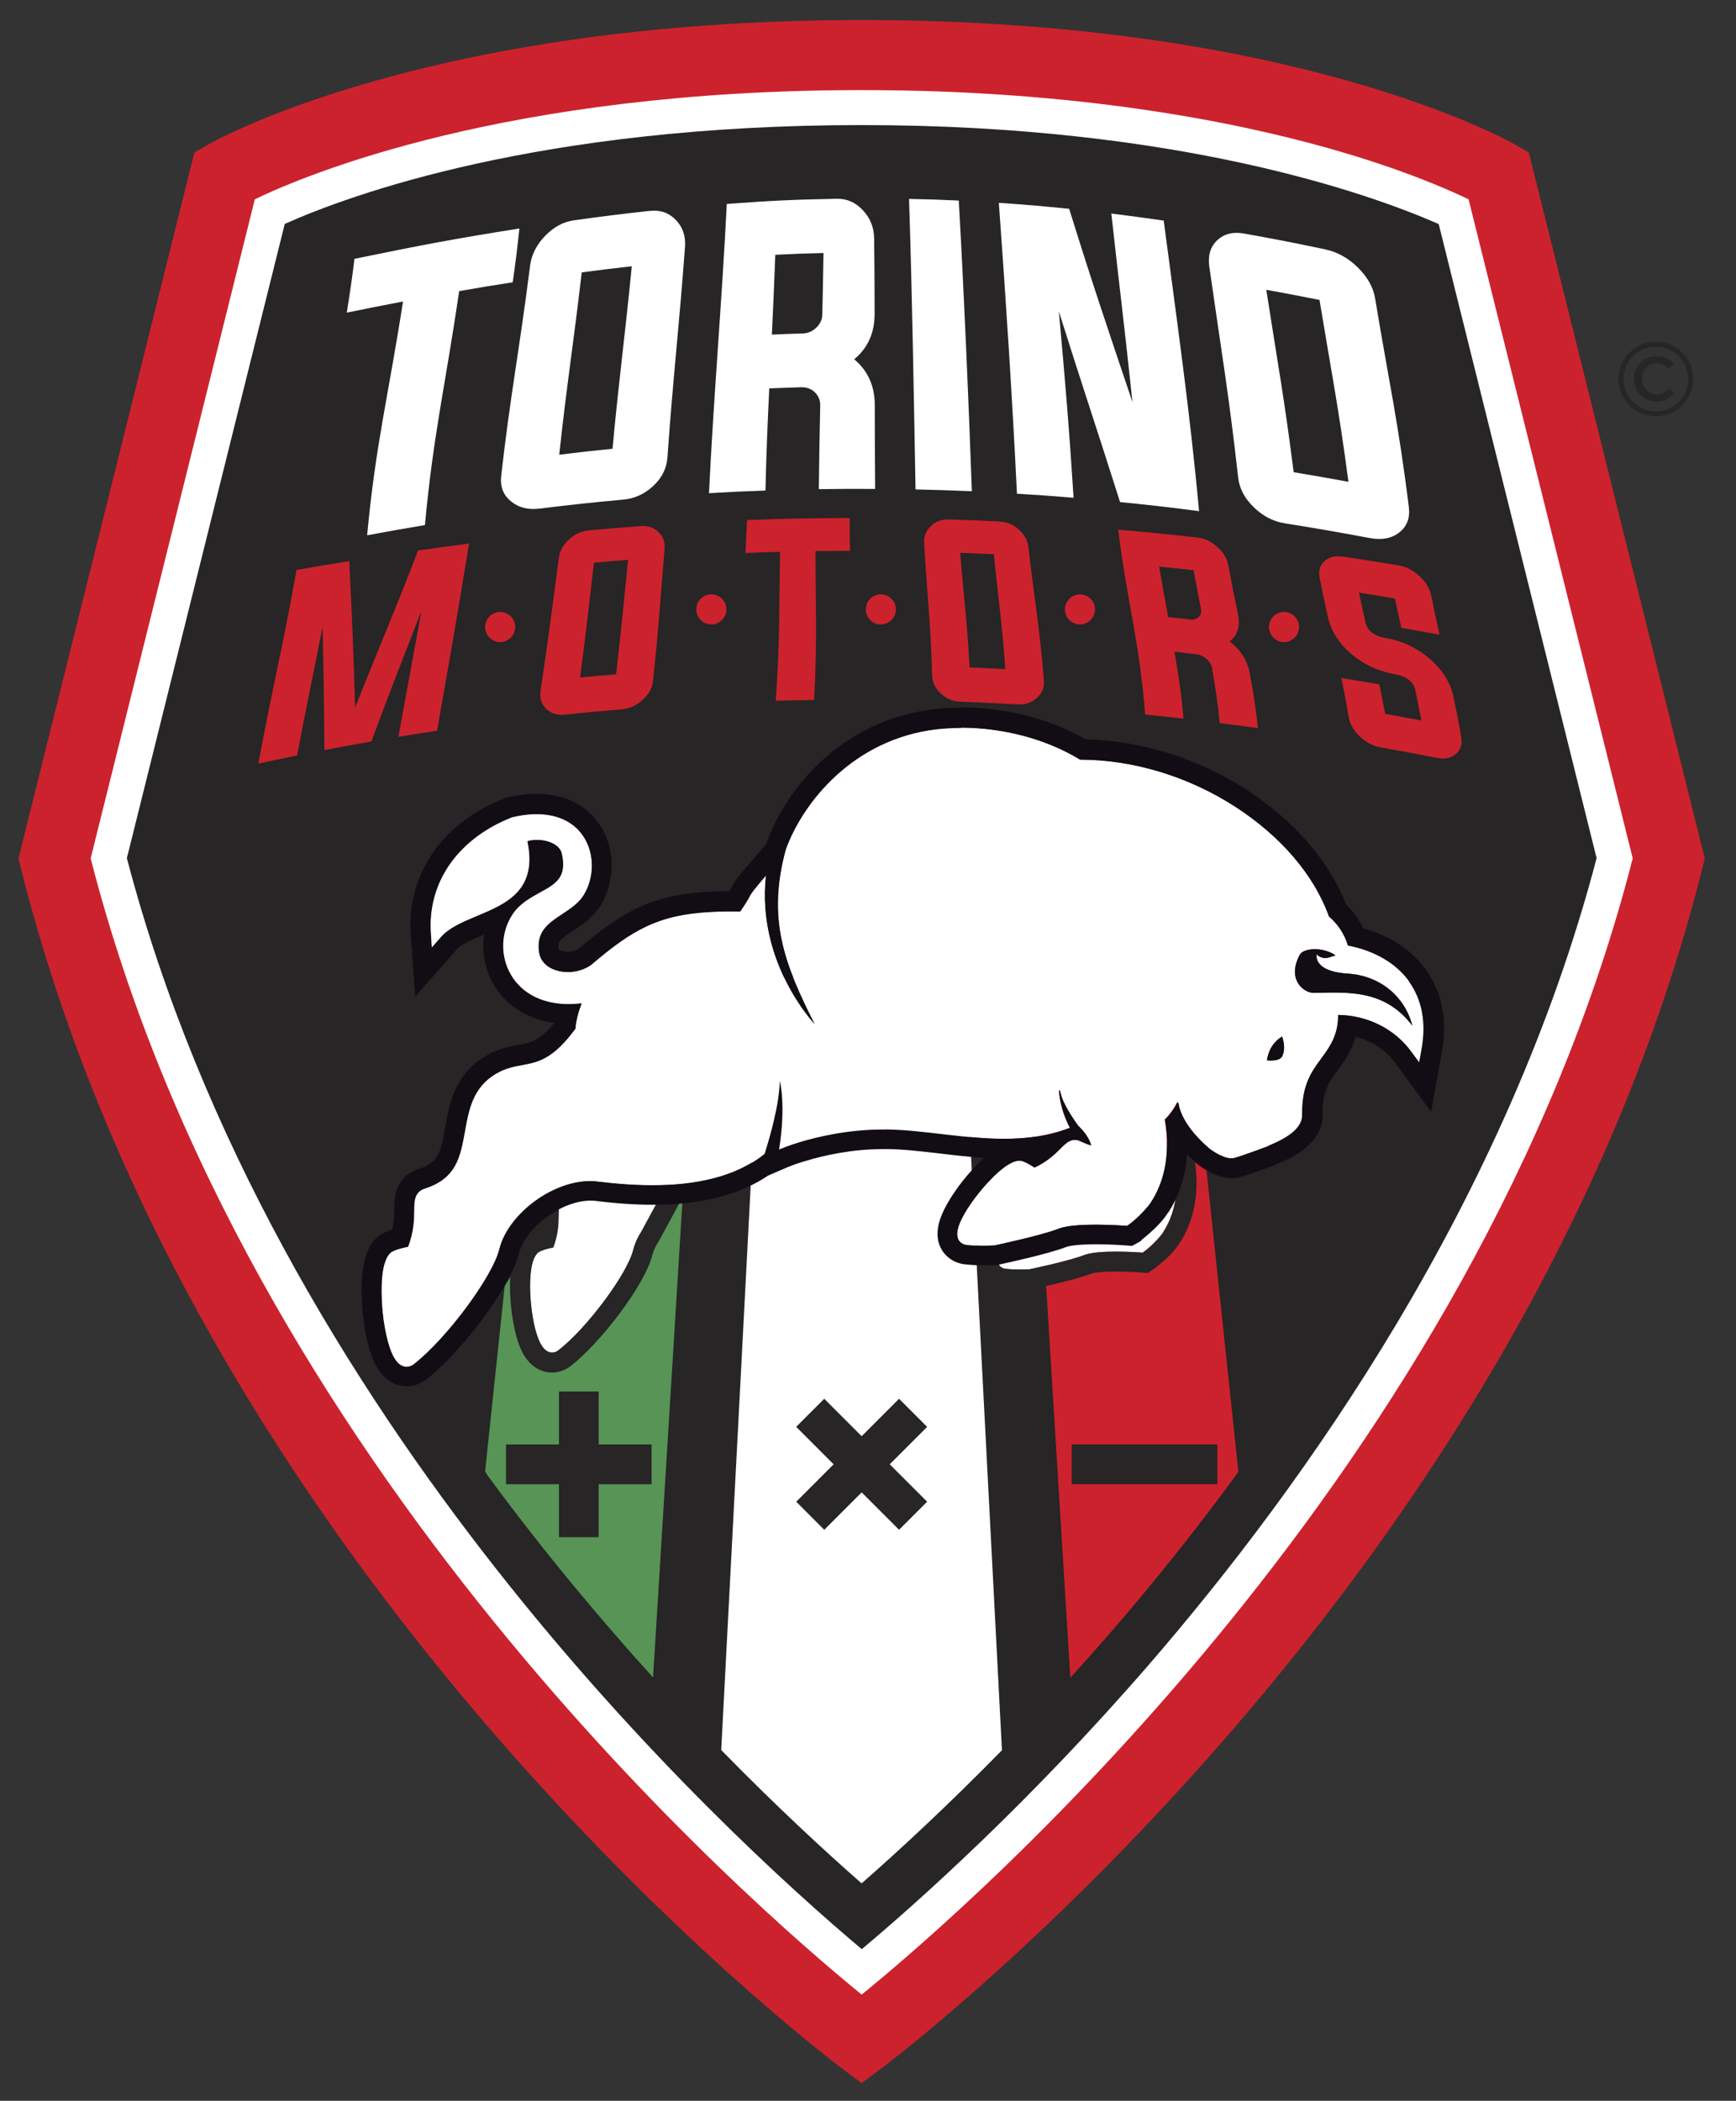
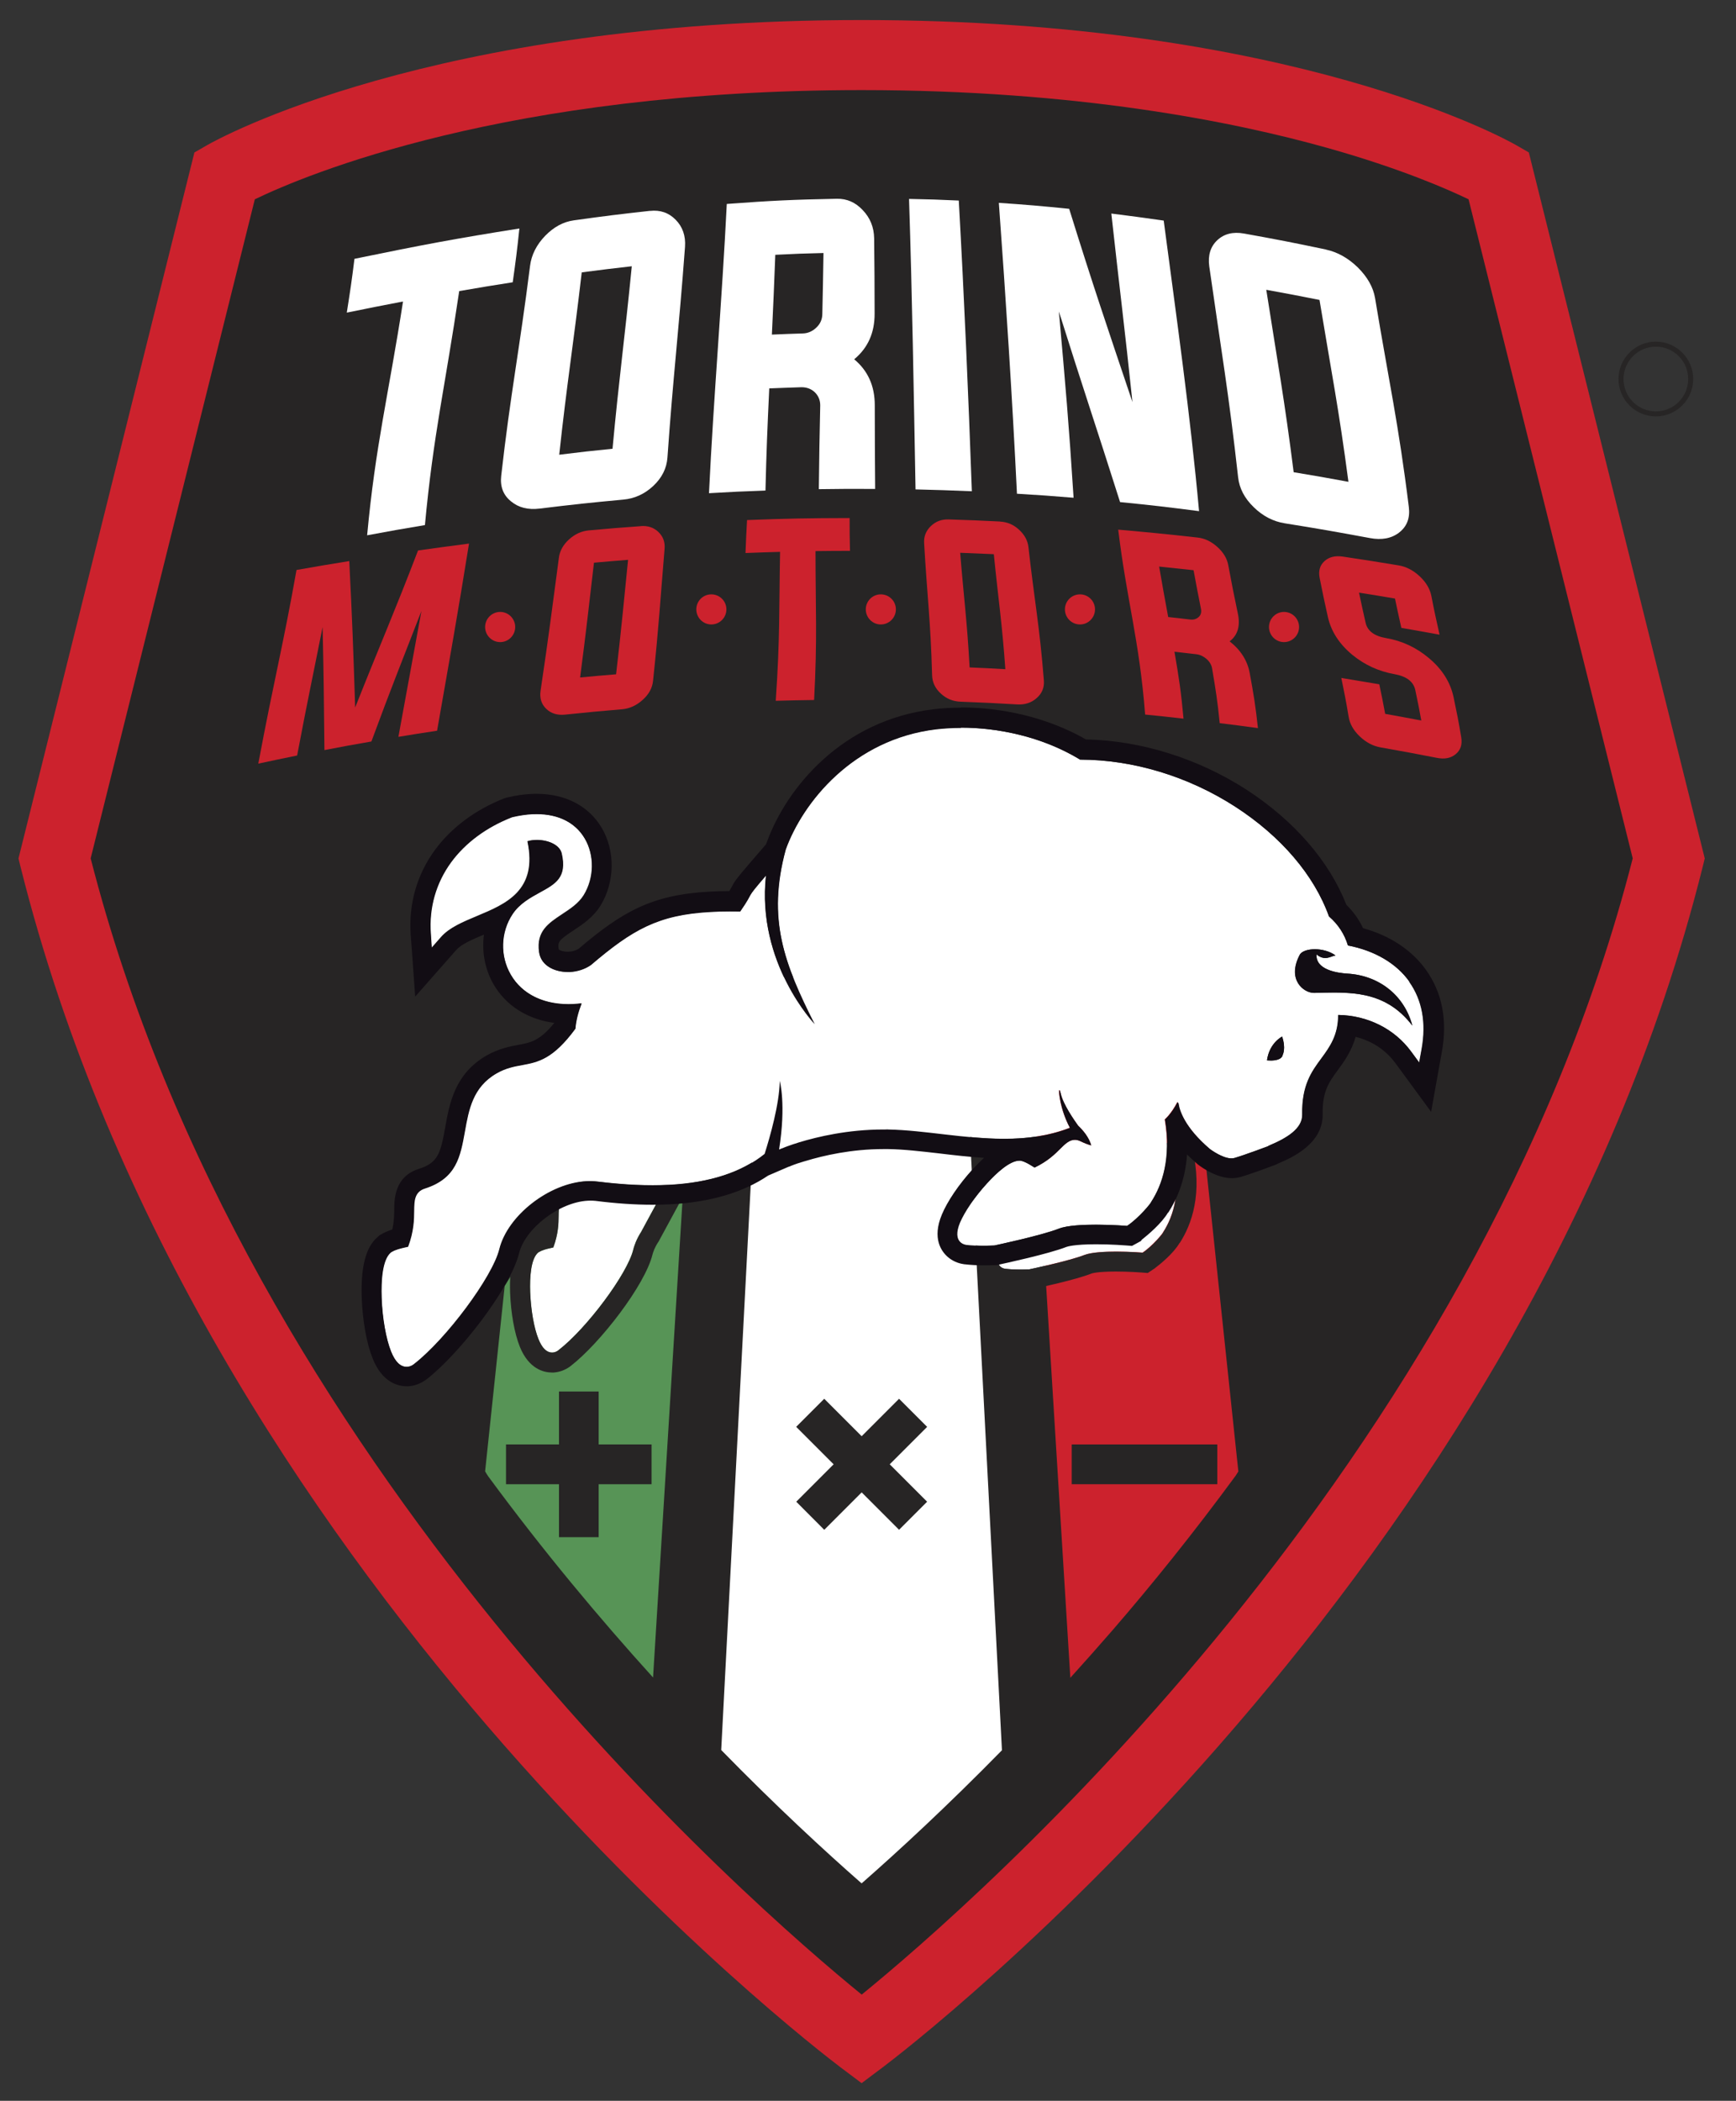
<svg xmlns="http://www.w3.org/2000/svg" id="Capa_2" viewBox="0 0 22.441 27.142">
  <rect x="0" y="0" width="22.441" height="27.142" fill="#333333" stroke="none" />
  <defs>
    <clipPath id="clippath">
      <rect width="22.441" height="27.142" style="fill:none;" />
    </clipPath>
  </defs>
  <g id="Capa_11">
    <g style="clip-path:url(#clippath);">
      <path d="M19.373,2.266s-2.709-1.556-8.234-1.556S2.904,2.266,2.904,2.266L.705,11.091c2.28,9.118,10.433,15.257,10.433,15.257,0,0,8.154-6.139,10.433-15.257l-2.199-8.825Z" style="fill:#272525;" />
-       <path d="M11.139,1.616c4.128,0,6.614.908,7.459,1.279l2.041,8.192c-1.159,4.424-3.781,8.103-5.791,10.424-1.539,1.775-2.962,3.046-3.708,3.672-1.806-1.519-7.6-6.846-9.5-14.096L3.681,2.893c.837-.374,3.293-1.277,7.457-1.277M11.139.711C5.614.711,2.905,2.266,2.905,2.266L.706,11.091c2.279,9.118,10.433,15.257,10.433,15.257,0,0,8.154-6.139,10.433-15.257l-2.199-8.825s-2.709-1.556-8.234-1.556" style="fill:#fff;" />
      <path d="M19.764,1.97l-.167-.096c-.114-.065-2.878-1.615-8.459-1.615S2.795,1.808,2.68,1.874l-.167.096L.239,11.091l.027.11c2.293,9.169,10.263,15.254,10.6,15.509l.272.204.272-.204c.339-.255,8.307-6.34,10.6-15.509l.027-.11-2.274-9.121ZM11.139,25.77c-1.418-1.154-7.954-6.817-9.967-14.68L3.294,2.575c.652-.315,3.248-1.411,7.845-1.411,2.778,0,4.808.406,6.023.748.94.264,1.55.532,1.822.663l2.122,8.515c-2.013,7.863-8.549,13.526-9.967,14.68" style="fill:#cc222d;" />
      <path d="M5.211,3.895c-.288.055-.433.084-.728.144.044-.279.065-.419.099-.695.89-.183,1.312-.262,2.132-.392-.029.278-.047.417-.086.695-.274.043-.412.065-.692.114-.181,1.228-.335,1.856-.443,3.023-.298.05-.448.076-.747.132.108-1.165.273-1.794.464-3.022" style="fill:#fff;" />
      <path d="M8.402,2.725c.133-.015.244.024.332.114.09.091.131.208.121.35-.081,1.095-.152,1.652-.227,2.722-.01.139-.07.261-.184.368-.112.104-.24.163-.388.176-.431.04-.647.063-1.081.116-.148.018-.272-.012-.37-.094-.1-.081-.142-.191-.126-.33.12-1.061.235-1.619.373-2.713.018-.142.084-.272.195-.387.111-.114.234-.181.37-.2.4-.056.597-.08.987-.123M7.52,3.519c-.11.948-.191,1.429-.291,2.356.277-.034.414-.05.689-.077.086-.929.156-1.409.249-2.358-.257.029-.386.045-.647.079" style="fill:#fff;" />
      <path d="M9.944,5.017c-.025.534-.036.799-.049,1.321-.292.01-.438.017-.73.034.06-1.246.168-2.49.23-3.737.575-.043.857-.056,1.424-.067.129-.002.239.046.333.146.096.1.146.222.148.366.005.388.005.584.006.972.001.246-.086.443-.264.59.176.146.266.343.266.592.001.436.001.652.005,1.083-.291-.002-.437-.001-.728.003.005-.428.008-.645.018-1.08.001-.068-.023-.126-.071-.173-.047-.044-.107-.065-.174-.064-.165.006-.248.008-.413.015M10.38,4.308c.065-.002.123-.028.173-.076.05-.047.076-.105.077-.174.007-.315.01-.473.015-.789-.248.006-.374.01-.623.023-.015.412-.025.619-.044,1.031.161-.007.242-.01.403-.015" style="fill:#fff;" />
      <path d="M11.835,6.324c-.023-1.251-.043-2.503-.084-3.754.257.005.386.009.643.021.07,1.251.124,2.504.169,3.756-.292-.012-.438-.017-.729-.024" style="fill:#fff;" />
      <path d="M13.687,4.014c.087.972.13,1.459.191,2.417-.294-.024-.439-.035-.732-.052-.061-1.253-.143-2.507-.234-3.758.36.024.542.04.909.077.31.996.482,1.498.818,2.497-.102-.973-.166-1.463-.273-2.436.269.034.403.052.677.091.165,1.249.343,2.498.457,3.754-.41-.053-.614-.077-1.021-.117-.312-.984-.482-1.481-.794-2.472" style="fill:#fff;" />
      <path d="M17.142,3.225c.148.032.284.108.409.229.125.124.2.256.224.396.179,1.079.303,1.619.437,2.703.017.141-.025.249-.125.327-.099.077-.226.1-.377.072-.444-.082-.664-.121-1.103-.191-.149-.024-.282-.093-.4-.208-.12-.116-.186-.244-.202-.386-.121-1.088-.218-1.636-.373-2.726-.019-.142.015-.255.104-.338.088-.082.202-.111.344-.086.417.075.629.116,1.062.207M16.369,3.744c.147.943.235,1.415.354,2.357.281.047.423.071.708.124-.124-.941-.219-1.411-.374-2.35-.279-.055-.417-.082-.689-.131" style="fill:#fff;" />
      <path d="M13.277,12.623l.559,9.054c.179-.198.36-.401.544-.613.503-.581,1.045-1.252,1.593-1.998.011-.018.024-.037.035-.055l-.676-6.387h-2.055Z" style="fill:#cc222d;" />
      <path d="M9.845,12.623l-.522,9.987c.708.724,1.338,1.305,1.815,1.723.478-.419,1.107-.999,1.814-1.72l-.52-9.99h-2.587Z" style="fill:#fff;" />
      <path d="M6.524,16.615l-.253,2.394c.012.023.026.044.04.065.715.971,1.444,1.841,2.131,2.599l.559-9.05-2.477,3.992Z" style="fill:#579456;" />
      <path d="M7.636,15.341c-.021-.002-.043-.005-.064-.005-.058.049-.132.09-.23.122-.119.038-.12.141-.122.251-.001.098-.002.231-.068.408-.011.002-.023.006-.034.008-.052.011-.105.024-.151.052l-.006.002-.005.005c-.097.082-.11.323-.103.509.008.233.049.465.107.608.047.12.108.178.183.174.025-.001.05-.01.073-.027l.001-.001c.367-.283.892-.988.967-1.3.008-.03.018-.06.03-.089v-.002c.001-.001.002-.003.002-.005.019-.046.043-.091.071-.135.086-.16.222-.411.289-.533-.005,0-.01.001-.015.001-.278.015-.581.001-.928-.042" style="fill:#fff;" />
      <path d="M7.571,15.336c.021.001.043.002.064.006.256.032.489.047.706.047.076,0,.15-.002.222-.006.006,0,.01-.001.016-.001-.068.122-.203.373-.29.533-.028.044-.052.089-.07.134-.001.001-.002.003-.002.005-.001.001-.001.002-.001.002-.011.03-.023.06-.029.09-.077.312-.602,1.017-.969,1.299l-.001.001c-.023.017-.047.027-.073.028h-.007c-.071,0-.13-.059-.176-.174-.058-.143-.098-.377-.107-.608-.006-.187.007-.427.103-.51l.005-.003.006-.003c.046-.027.099-.04.151-.051.011-.003.023-.006.034-.008.065-.176.068-.309.069-.408.001-.11.002-.213.121-.251.098-.032.173-.073.23-.123M7.48,15.074l-.077.065c-.035.03-.08.054-.141.073-.296.094-.299.374-.3.493-.001.059-.002.122-.017.198-.036.012-.073.028-.11.05l-.02.011-.023.018c-.149.128-.21.354-.198.719.01.264.056.524.125.697.117.291.312.335.417.335h.02c.076-.005.149-.032.213-.078l.002-.002.003-.002c.382-.295.964-1.046,1.061-1.444.003-.014.009-.03.018-.052l.002-.008c.014-.03.029-.062.05-.094l.006-.008.005-.009c.086-.16.222-.409.288-.531l.225-.41-.466.027-.017.001c-.064.003-.134.006-.205.006-.205,0-.427-.015-.674-.045-.027-.005-.056-.006-.086-.007l-.102-.005Z" style="fill:#272525;" />
      <path d="M15.135,14.781c.036.386-.063.663-.184.848.006.005-.142.19-.288.286,0,0-.612-.047-.82.034-.204.08-.757.198-.772.201-.051.002-.099.003-.147.002-.042.1-.038.173.008.214.017.014.037.023.062.026l.001.001c.089.01.195.011.309.007.015-.003.523-.112.711-.185.191-.076.754-.032.754-.032.134-.089.27-.259.265-.262.137-.21.243-.545.126-1.039-.009-.035-.018-.069-.027-.102" style="fill:#fff;" />
      <path d="M15.135,14.781c.009.034.018.067.027.102.116.494.01.83-.126,1.039.005.005-.131.174-.264.263h-.001s-.164-.014-.344-.014c-.155,0-.322.01-.41.044-.189.075-.697.183-.711.185-.04.002-.079.003-.116.003-.07,0-.135-.003-.193-.01h-.001c-.025-.003-.045-.012-.062-.027-.046-.042-.05-.113-.008-.213h.026c.04,0,.079-.001.121-.002.015-.003.568-.121.772-.201.096-.038.278-.049.445-.049.198,0,.375.015.375.015h.001c.144-.097.292-.281.287-.286.121-.185.22-.462.184-.849M15.383,14.71l-.506.096c.025.269-.023.499-.143.683l-.011.017c-.025.03-.081.094-.14.146-.073-.005-.181-.009-.295-.009-.334,0-.467.038-.54.065-.132.053-.496.139-.709.185-.03.001-.061.001-.089.001h-.024l-.175-.001-.067.161c-.12.291.015.45.077.506.055.047.122.078.196.089h.003l.005.001c.065.007.14.011.222.011.041,0,.084-.001.128-.003l.021-.001.021-.005c.055-.011.549-.117.752-.198.002-.001.069-.026.315-.026.167,0,.323.012.325.012l.088.007.073-.049.016-.01.008-.007c.061-.046.233-.184.314-.322l.001.002c.152-.234.305-.638.161-1.241-.009-.038-.019-.077-.029-.113" style="fill:#272525;" />
      <path d="M18.221,12.684c-.168-.237-.45-.403-.796-.468-.044-.147-.126-.273-.245-.376-.191-.532-.619-1.034-1.209-1.416-.608-.393-1.321-.608-2.009-.61-.614-.374-1.35-.456-1.86-.395-1.077.129-1.726.945-1.946,1.553-.247.906-.016,1.484.374,2.258,0,0-.754-.787-.629-1.922-.296.344-.132.173-.334.466-.142-.003-.268-.002-.383.005-.681.036-1.015.233-1.548.687-.078.053-.172.084-.27.089-.174.009-.374-.068-.399-.257-.036-.266.12-.369.299-.488.105-.069.212-.139.278-.245.137-.222.142-.518.012-.736-.13-.218-.371-.329-.681-.312-.079.003-.164.016-.252.037l-.01.003c-.33.13-.601.33-.785.58-.195.268-.287.587-.262.925l.012.183.122-.139c.108-.123.283-.195.468-.273.368-.154.786-.327.649-.965.029-.009.062-.015.097-.016.148-.009.316.053.343.17.072.312-.078.394-.284.507-.122.068-.261.143-.35.279-.154.233-.163.54-.023.781.15.262.447.401.814.382.034-.002.068-.006.102-.009-.046.115-.072.222-.08.325-.29.395-.483.431-.689.47-.105.019-.213.041-.332.108-.307.176-.359.468-.41.751-.058.325-.107.605-.516.736-.137.043-.138.161-.139.287-.002.113-.003.264-.079.465-.012.003-.025.007-.038.009-.059.014-.12.028-.173.059l-.006.003-.006.005c-.111.095-.125.369-.117.583.009.265.056.532.122.697.054.135.125.202.209.198.029-.001.058-.011.085-.032l.001-.001c.419-.323,1.018-1.129,1.106-1.486.107-.435.643-.853,1.127-.879.05-.002.098-.001.144.005.347.043.65.056.928.042.525-.028.937-.164,1.228-.401.071-.221.192-.639.198-.943,0,0,.084.305-.009.887,0,0,.009-.005.026-.01.003-.002.009-.005.014-.006.006-.002.011-.005.018-.007.006-.002.012-.005.019-.008.007-.002.014-.005.021-.008.009-.002.018-.007.028-.01.007-.002.014-.005.02-.007.012-.005.026-.009.04-.014.006-.001.011-.003.016-.005.017-.006.035-.011.053-.017.246-.076.649-.17,1.111-.167.016,0,.032-.001.047,0,.727.015,1.576.279,2.347-.021-.158-.292-.155-.605-.119-.441.03.138.17.34.224.413.063.06.14.149.17.256-.043-.011-.088-.029-.137-.053-.111-.055-.184.018-.262.095-.07.07-.164.164-.334.244-.009-.006-.019-.012-.029-.018-.045-.027-.091-.056-.144-.069l-.006-.001-.006-.001c-.128-.008-.305.155-.43.294-.157.172-.29.367-.35.51-.049.119-.045.203.01.252.019.017.043.027.072.032h.001c.104.012.229.014.362.008.017-.003.613-.13.833-.217.224-.088.884-.036.884-.036.157-.105.315-.303.31-.308.146-.222.261-.57.177-1.068,0,0,.081-.067.163-.224.005.007.009.014.012.019.012.085.077.306.405.587,0,0,.2.152.322.116.122-.035.426-.149.426-.149l.02-.011c.229-.096.43-.218.428-.397-.007-.383.122-.559.247-.728.108-.147.219-.299.218-.562.378.006.726.178.941.472l.106.144.032-.176c.061-.341.007-.632-.16-.868M16.582,13.628c-.017.095-.204.072-.204.072.032-.227.195-.307.195-.307.053.152.009.235.009.235M16.985,12.828c-.128.002-.356-.169-.178-.498.059-.086.309-.095.458.015-.059.006-.134.079-.246-.014-.014.199.266.24.4.248.412.024.736.283.839.671-.36-.466-.818-.43-1.272-.422" style="fill:#fff;" />
      <path d="M12.42,9.401c.472,0,1.045.112,1.542.413.687,0,1.4.217,2.008.61.59.382,1.019.884,1.209,1.416.119.103.201.229.245.375.345.067.628.231.796.47.167.236.221.527.16.868l-.032.176-.106-.144c-.216-.294-.563-.466-.941-.472.001.263-.11.415-.218.562-.125.169-.254.345-.247.727.003.181-.199.303-.428.399l-.019.011s-.305.114-.427.149c-.012.005-.026.006-.04.006-.121,0-.281-.122-.281-.122-.329-.281-.393-.502-.405-.587-.005-.007-.009-.014-.014-.019-.081.157-.163.224-.163.224.085.498-.032.844-.177,1.068.005.006-.154.203-.31.307v.001s-.192-.016-.404-.016c-.181,0-.377.011-.48.052-.22.087-.816.213-.832.217-.047.002-.094.003-.138.003-.081,0-.158-.003-.226-.011h-.001c-.028-.005-.053-.015-.072-.032-.055-.049-.059-.133-.01-.253.06-.142.193-.338.35-.509.123-.135.295-.294.421-.294h.015l.006.002c.053.012.099.041.144.069.01.006.02.012.03.018.169-.081.263-.174.333-.244.059-.059.115-.114.186-.114.024,0,.049.006.076.019.049.024.094.041.137.053-.03-.107-.107-.196-.17-.256-.053-.075-.193-.275-.224-.413-.007-.032-.012-.045-.017-.045-.015,0,.008.249.135.487-.277.107-.563.142-.85.142-.514,0-1.031-.112-1.497-.121-.005-.001-.008-.001-.012-.001-.01,0-.02.001-.03.001h-.025c-.454,0-.848.093-1.091.167-.018.006-.036.011-.052.017-.006.001-.011.003-.017.005-.014.005-.027.009-.04.014-.007.002-.014.005-.02.007-.01.003-.019.007-.028.01-.008.003-.015.006-.021.008-.007.002-.014.006-.019.008-.007.002-.012.005-.017.007-.006.001-.011.003-.015.005-.017.007-.026.011-.026.011.093-.584.009-.887.009-.887-.006.304-.126.721-.196.943-.292.237-.704.373-1.229.401-.072.003-.146.006-.222.006-.216,0-.448-.016-.704-.047-.032-.003-.065-.006-.098-.006-.016,0-.032,0-.046.001-.483.026-1.021.445-1.128.879-.088.357-.687,1.163-1.106,1.486l-.001.001c-.026.019-.055.03-.085.032h-.008c-.08,0-.148-.067-.201-.199-.065-.164-.113-.43-.122-.695-.007-.213.007-.488.117-.583l.006-.005.006-.003c.053-.032.114-.045.173-.059.014-.002.027-.006.04-.009.075-.201.077-.352.078-.465.001-.125.003-.244.139-.287.409-.131.458-.412.517-.736.05-.282.102-.575.409-.751.119-.069.227-.089.333-.108.204-.038.397-.075.687-.47.008-.103.035-.21.08-.326-.034.005-.068.008-.102.009-.023.002-.045.002-.068.002-.335,0-.605-.138-.746-.383-.14-.242-.131-.549.023-.781.089-.135.228-.212.35-.279.207-.113.357-.195.286-.507-.026-.111-.177-.172-.318-.172h-.026c-.035.002-.068.008-.097.017.137.638-.28.812-.649.965-.185.077-.36.15-.468.273l-.122.138-.012-.183c-.025-.336.067-.656.262-.923.184-.251.455-.452.785-.581l.011-.003c.087-.02.172-.033.251-.037.02-.001.041-.001.06-.001.281,0,.5.11.621.314.13.218.124.514-.012.735-.065.107-.173.177-.277.246-.181.119-.336.221-.3.488.024.179.203.257.37.257h.028c.098-.006.192-.036.27-.09.533-.454.867-.65,1.548-.686.077-.005.159-.007.247-.007.043,0,.088.001.135.001.202-.292.038-.121.334-.465-.125,1.136.629,1.921.629,1.921-.389-.772-.62-1.35-.374-2.258.22-.607.87-1.424,1.946-1.552.099-.011.207-.018.319-.018M16.982,12.828h.002c.085-.002.17-.005.255-.005.367,0,.725.047,1.017.427-.103-.387-.427-.647-.839-.671-.133-.008-.413-.05-.399-.248.042.035.079.046.112.046.054,0,.097-.029.133-.033-.076-.055-.177-.08-.268-.08-.087,0-.161.023-.191.065-.176.326.047.498.176.498M16.424,13.702c.056,0,.147-.011.158-.075,0,0,.044-.082-.008-.235,0,0-.165.08-.196.307,0,0,.019.002.046.002M12.42,9.143c-.121,0-.238.007-.35.02-1.184.141-1.903,1.015-2.158,1.72l-.005.01-.002.01v.002l-.201.233c-.183.212-.208.248-.248.325-.007.012-.015.027-.028.05-.093,0-.177.002-.26.007-.746.041-1.127.261-1.688.738-.037.023-.082.036-.129.038h-.015c-.065,0-.107-.021-.114-.032-.012-.095-.003-.114.185-.239.116-.076.26-.17.356-.325.186-.303.192-.706.015-1.005-.169-.283-.468-.439-.843-.439-.024,0-.049,0-.073.002-.095.005-.194.019-.297.044l-.009.001-.009.003-.01.003-.009.002-.009.003c-.375.148-.685.379-.897.668-.233.318-.341.697-.313,1.096l.014.183.044.615.408-.463.122-.138c.067-.077.208-.137.359-.2-.029.218.011.445.123.64.16.278.441.455.787.501-.189.231-.301.253-.463.283-.114.021-.256.049-.413.138-.412.237-.48.621-.535.929-.06.336-.093.457-.341.536-.313.099-.317.389-.318.529-.001.073-.002.155-.025.254-.044.014-.091.032-.138.06l-.006.003-.02.011-.017.015-.006.005c-.156.134-.221.384-.208.788.011.298.063.59.141.783.125.314.33.36.44.36h.023c.079-.005.156-.033.222-.081l.003-.002.005-.003c.43-.332,1.088-1.182,1.199-1.629.079-.324.52-.663.89-.682.011-.001.021-.001.033-.001.023,0,.045.001.065.003.269.034.51.05.737.05.08,0,.16-.002.237-.006.513-.028.935-.152,1.259-.371l.246-.106.019-.008.007-.002h.001l.006-.002.015-.007.016-.006.02-.008.026-.009.019-.007.036-.011.009-.003.006-.002c.016-.005.032-.01.049-.015l.008-.002c.233-.071.594-.154,1.007-.154h.062c.204.003.421.029.651.055.192.023.388.046.587.058-.047.044-.097.094-.149.15-.178.195-.326.414-.397.586-.126.305-.006.472.078.545.058.05.129.082.207.093l.003.001h.005c.075.009.16.014.255.014.047,0,.097-.001.148-.003l.021-.001.021-.005c.064-.014.639-.137.874-.229.009-.003.094-.034.385-.034.199,0,.383.015.384.015l.078.006.068-.037.047-.026.012-.017c.081-.064.256-.211.339-.351l.002.002c.108-.165.22-.413.244-.752.04.04.082.08.131.121l.006.005.006.005c.054.042.245.175.438.175.038,0,.076-.006.112-.016.128-.036.413-.143.445-.155l.019-.008.018-.01.007-.003c.172-.072.578-.253.571-.636-.006-.295.084-.415.196-.569.079-.107.177-.242.23-.429.209.052.388.168.513.338l.106.144.357.487.106-.593.032-.177c.075-.411.006-.769-.203-1.062-.182-.257-.468-.446-.815-.541-.053-.113-.125-.213-.216-.303-.22-.562-.675-1.087-1.29-1.486-.628-.405-1.361-.634-2.077-.65-.627-.358-1.276-.413-1.613-.413" style="fill:#120d14;" />
      <path d="M6.063,7.023c-.154.955-.227,1.358-.413,2.418-.201.03-.3.046-.5.079.128-.706.186-1.007.298-1.627-.247.64-.376.952-.647,1.687-.243.042-.365.064-.607.111-.007-.692-.01-.983-.024-1.589-.125.63-.192.935-.329,1.659-.201.041-.301.062-.502.105.209-1.113.318-1.51.494-2.502.275-.049.411-.071.682-.115.038.765.051,1.094.076,1.892.342-.862.503-1.219.813-2.029.265-.037.397-.055.659-.089" style="fill:#cc222d;" />
      <path d="M8.283,6.797c.091-.007.167.018.227.075.061.058.088.13.081.217-.056.669-.073.99-.149,1.706-.009.093-.054.176-.135.248-.08.072-.169.113-.27.121-.292.025-.439.038-.733.069-.1.01-.181-.015-.243-.075-.063-.061-.087-.139-.073-.234.108-.727.147-1.044.237-1.72.011-.087.055-.166.132-.236.076-.068.159-.106.251-.115.271-.025.406-.036.675-.055M7.678,7.271c-.068.583-.098.862-.179,1.482.186-.018.279-.026.465-.041.072-.618.096-.899.155-1.479-.176.014-.264.021-.44.037" style="fill:#cc222d;" />
      <path d="M10.085,7.13c-.179.005-.269.008-.448.015.007-.169.01-.254.02-.426.532-.02.796-.025,1.326-.026-.001.169.001.254.005.424-.178,0-.268.001-.446.003,0,.747.025,1.114-.018,1.924-.199.002-.297.005-.496.01.056-.813.042-1.177.056-1.925" style="fill:#cc222d;" />
      <path d="M12.929,6.739c.091.005.172.038.243.104.072.065.114.142.123.229.075.675.144,1.018.199,1.72.007.091-.024.167-.094.228-.068.06-.152.087-.252.081-.291-.017-.437-.024-.728-.035-.1-.003-.186-.038-.259-.106-.073-.067-.11-.147-.112-.238-.019-.702-.065-1.036-.103-1.706-.005-.087.025-.16.088-.22.063-.06.139-.088.229-.085.265.008.399.014.665.027M12.412,7.142c.047.583.089.875.122,1.481.184.008.277.012.462.023-.043-.606-.091-.901-.149-1.486-.174-.008-.261-.011-.435-.018" style="fill:#cc222d;" />
      <path d="M15.182,8.419c.059.345.086.519.117.866-.199-.023-.297-.033-.496-.053-.076-.973-.235-1.459-.348-2.389.406.036.611.056,1.025.102.094.01.178.051.256.121.08.072.128.152.143.243.045.245.071.37.123.62.033.158-.002.278-.107.357.142.111.23.247.26.41.052.284.076.428.106.711-.198-.027-.297-.04-.494-.064-.028-.284-.051-.427-.099-.71-.008-.044-.032-.085-.072-.12-.04-.034-.082-.054-.129-.06-.114-.014-.172-.019-.286-.033M15.384,8.004c.045.006.082-.006.111-.032.028-.026.038-.06.03-.104-.04-.202-.06-.303-.096-.501-.178-.019-.268-.029-.445-.047.044.259.069.389.117.652.113.012.169.018.282.032" style="fill:#cc222d;" />
      <path d="M18.032,7.733c-.186-.032-.279-.046-.464-.076.032.155.05.233.085.389.024.106.113.173.269.199.202.035.385.12.546.255.173.143.281.314.322.507.044.209.065.313.099.519.016.095-.009.167-.073.219-.063.051-.144.067-.244.046-.29-.056-.436-.084-.727-.135-.099-.018-.187-.065-.268-.142-.082-.078-.13-.164-.144-.257-.033-.199-.053-.298-.094-.498.196.032.295.049.491.082.033.154.047.229.076.382.186.033.28.051.467.086-.028-.157-.045-.237-.078-.395-.024-.108-.113-.176-.269-.204-.203-.036-.385-.119-.544-.249-.169-.14-.275-.303-.317-.491-.045-.203-.067-.304-.106-.503-.018-.091.003-.164.063-.218.059-.053.138-.072.235-.058.286.043.429.065.719.113.099.016.19.062.273.139.084.077.135.163.154.256.038.199.061.299.106.501-.199-.036-.297-.054-.494-.088-.034-.152-.051-.228-.082-.378" style="fill:#cc222d;" />
      <rect x="7.226" y="17.978" width=".513" height="1.882" style="fill:#272525;" />
      <rect x="6.541" y="18.662" width="1.882" height=".514" style="fill:#272525;" />
      <rect x="13.854" y="18.662" width="1.882" height=".514" style="fill:#272525;" />
      <rect x="10.882" y="17.978" width=".513" height="1.881" transform="translate(-10.115 13.417) rotate(-45)" style="fill:#272525;" />
      <polygon points="11.622 18.072 11.985 18.435 10.655 19.765 10.293 19.402 11.622 18.072" style="fill:#272525;" />
      <path d="M6.66,8.101c0,.107-.087.195-.194.195-.108,0-.195-.088-.195-.195s.087-.195.195-.195c.107,0,.194.088.194.195" style="fill:#cc222d;" />
      <path d="M16.793,8.101c0,.107-.087.195-.195.195-.107,0-.194-.088-.194-.195s.087-.195.194-.195c.108,0,.195.088.195.195" style="fill:#cc222d;" />
      <path d="M9.39,7.873c0,.107-.087.195-.195.195-.107,0-.194-.088-.194-.195s.087-.194.194-.194c.108,0,.195.087.195.194" style="fill:#cc222d;" />
      <path d="M11.581,7.873c0,.107-.087.195-.195.195-.107,0-.194-.088-.194-.195s.087-.194.194-.194c.108,0,.195.087.195.194" style="fill:#cc222d;" />
      <path d="M14.155,7.873c0,.107-.087.195-.194.195-.108,0-.195-.088-.195-.195s.087-.194.195-.194c.107,0,.194.087.194.194" style="fill:#cc222d;" />
-       <path d="M21.41,5.188c-.042,0-.079-.008-.115-.023-.035-.015-.064-.036-.09-.062s-.045-.056-.06-.093c-.015-.035-.021-.073-.021-.113v-.002c0-.04.007-.078.021-.113.014-.035.034-.067.06-.093.026-.027.056-.049.091-.063.036-.016.076-.023.119-.023.025,0,.049.001.07.006.021.005.041.01.059.018.018.008.034.017.05.028.015.01.028.023.042.035l-.063.073c-.023-.021-.046-.038-.072-.051-.025-.014-.053-.019-.086-.019-.027,0-.052.005-.075.016-.023.01-.043.025-.059.043-.017.017-.029.038-.04.063-.009.024-.014.05-.014.078v.001c0,.027.005.053.014.078.009.025.021.046.038.064.017.018.037.032.06.043.023.01.047.016.075.016.034,0,.064-.007.088-.02.025-.012.05-.03.073-.053l.064.064c-.015.016-.029.029-.045.042-.017.012-.034.023-.052.032-.018.009-.038.016-.06.02-.021.005-.046.007-.072.007" style="fill:#272525;" />
      <path d="M21.405,5.38c-.266,0-.483-.217-.483-.483s.217-.483.483-.483.483.217.483.483-.217.483-.483.483M21.405,4.479c-.23,0-.418.187-.418.418s.187.418.418.418.418-.187.418-.418-.187-.418-.418-.418" style="fill:#272525;" />
    </g>
  </g>
</svg>